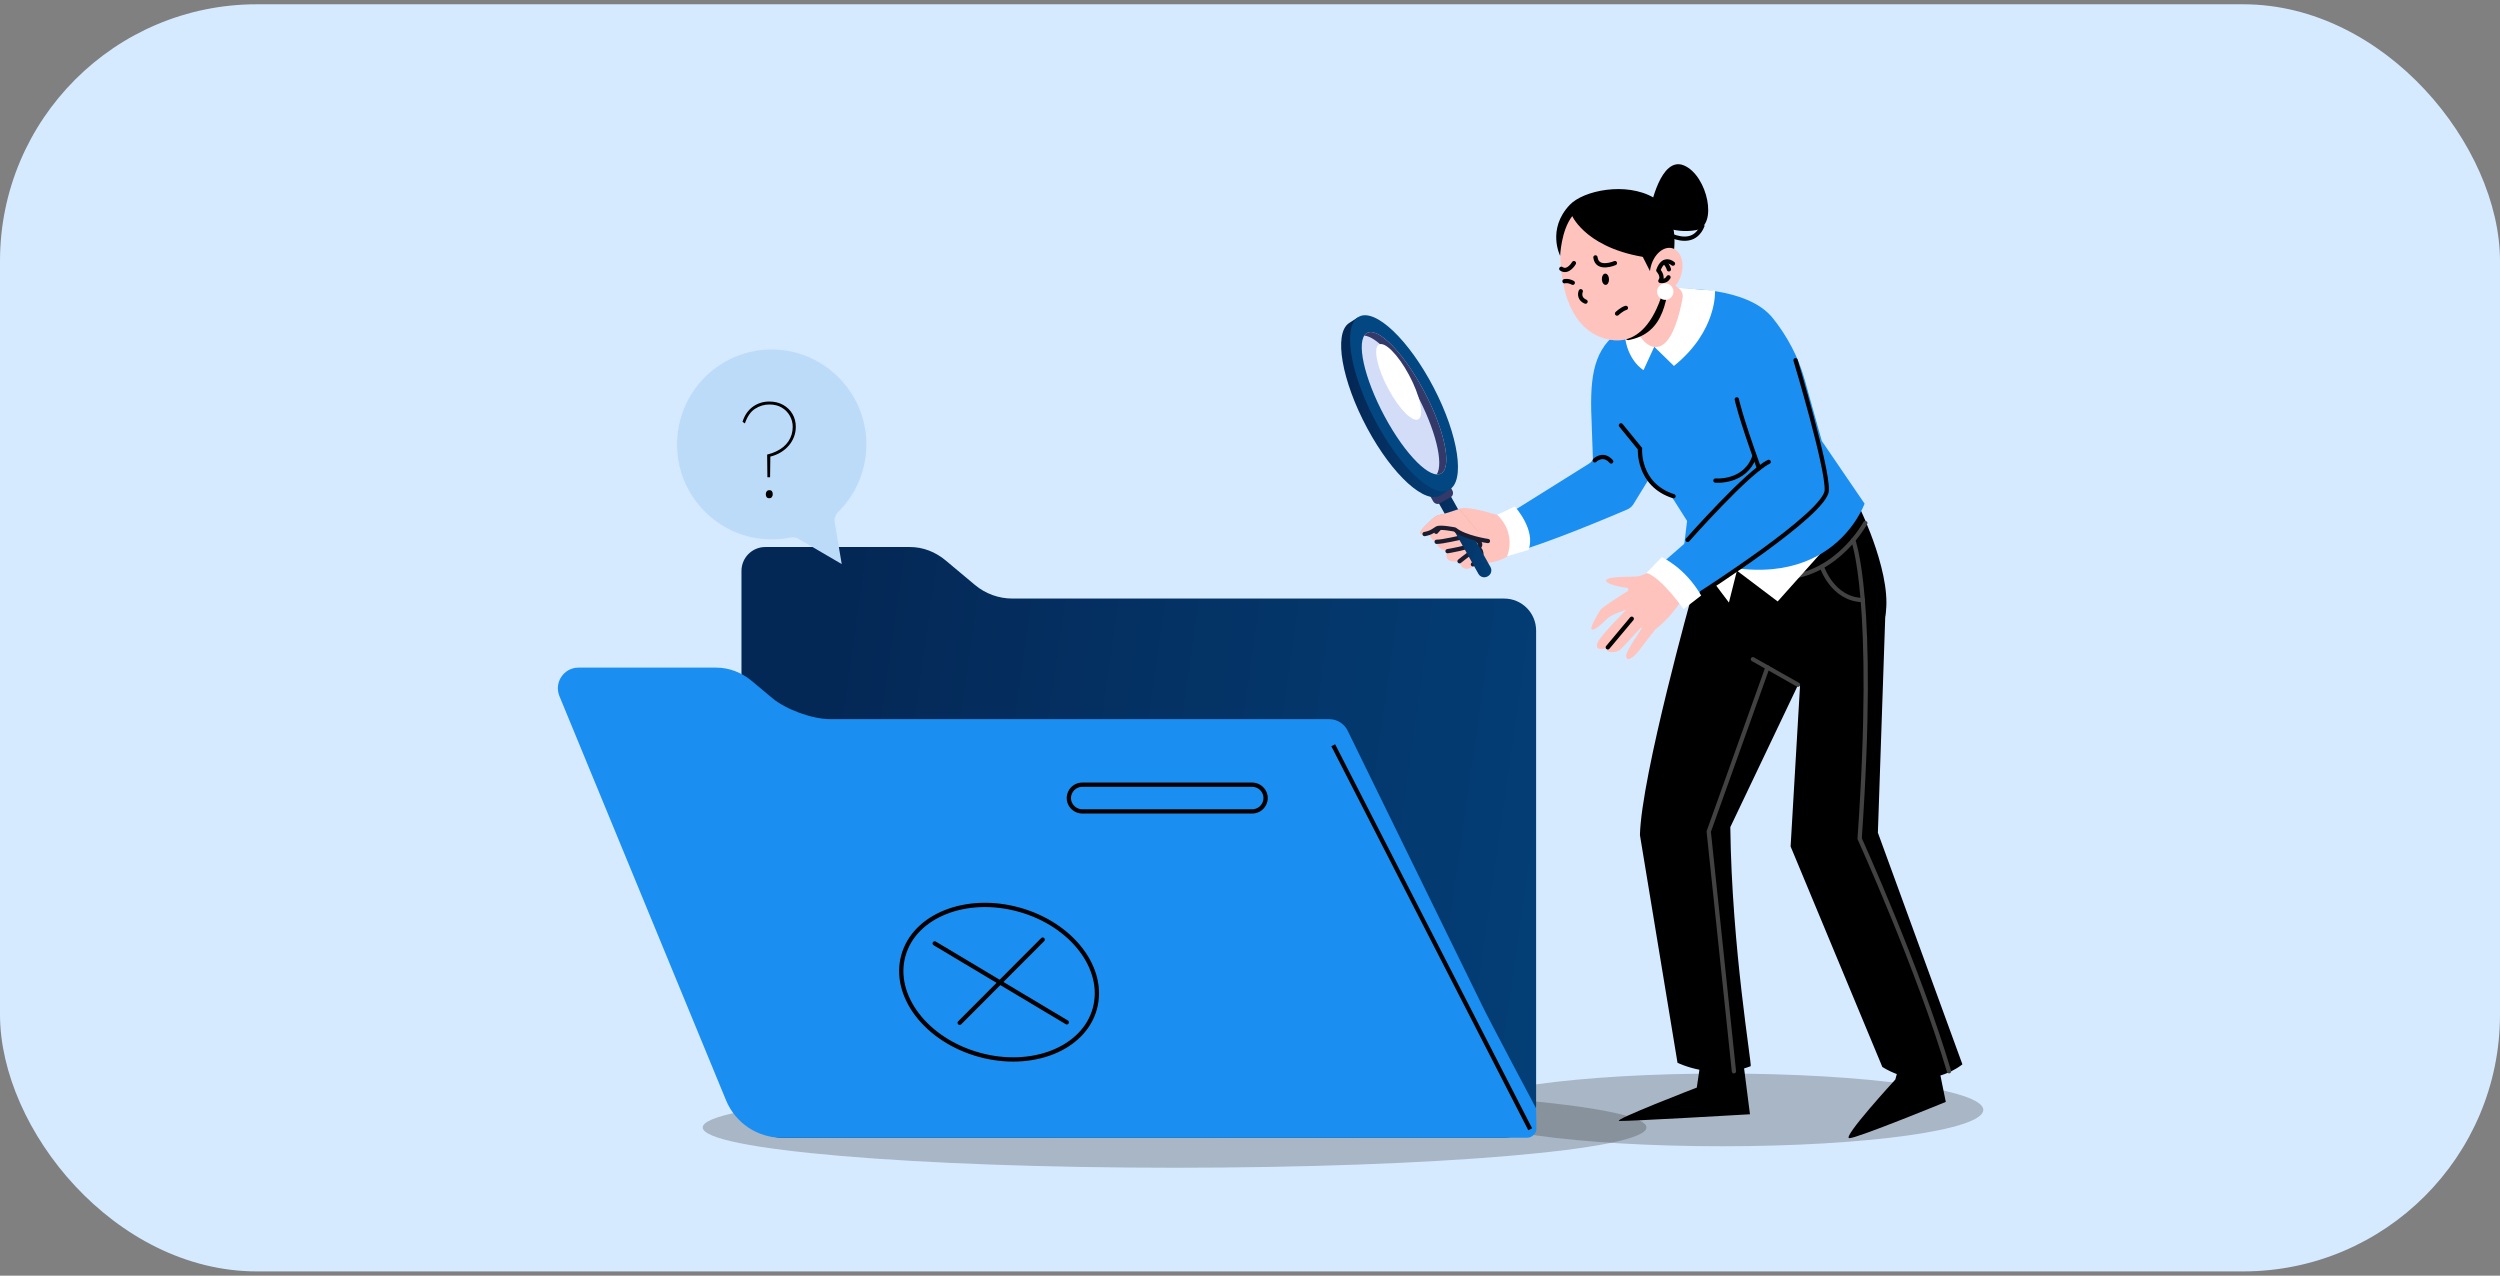
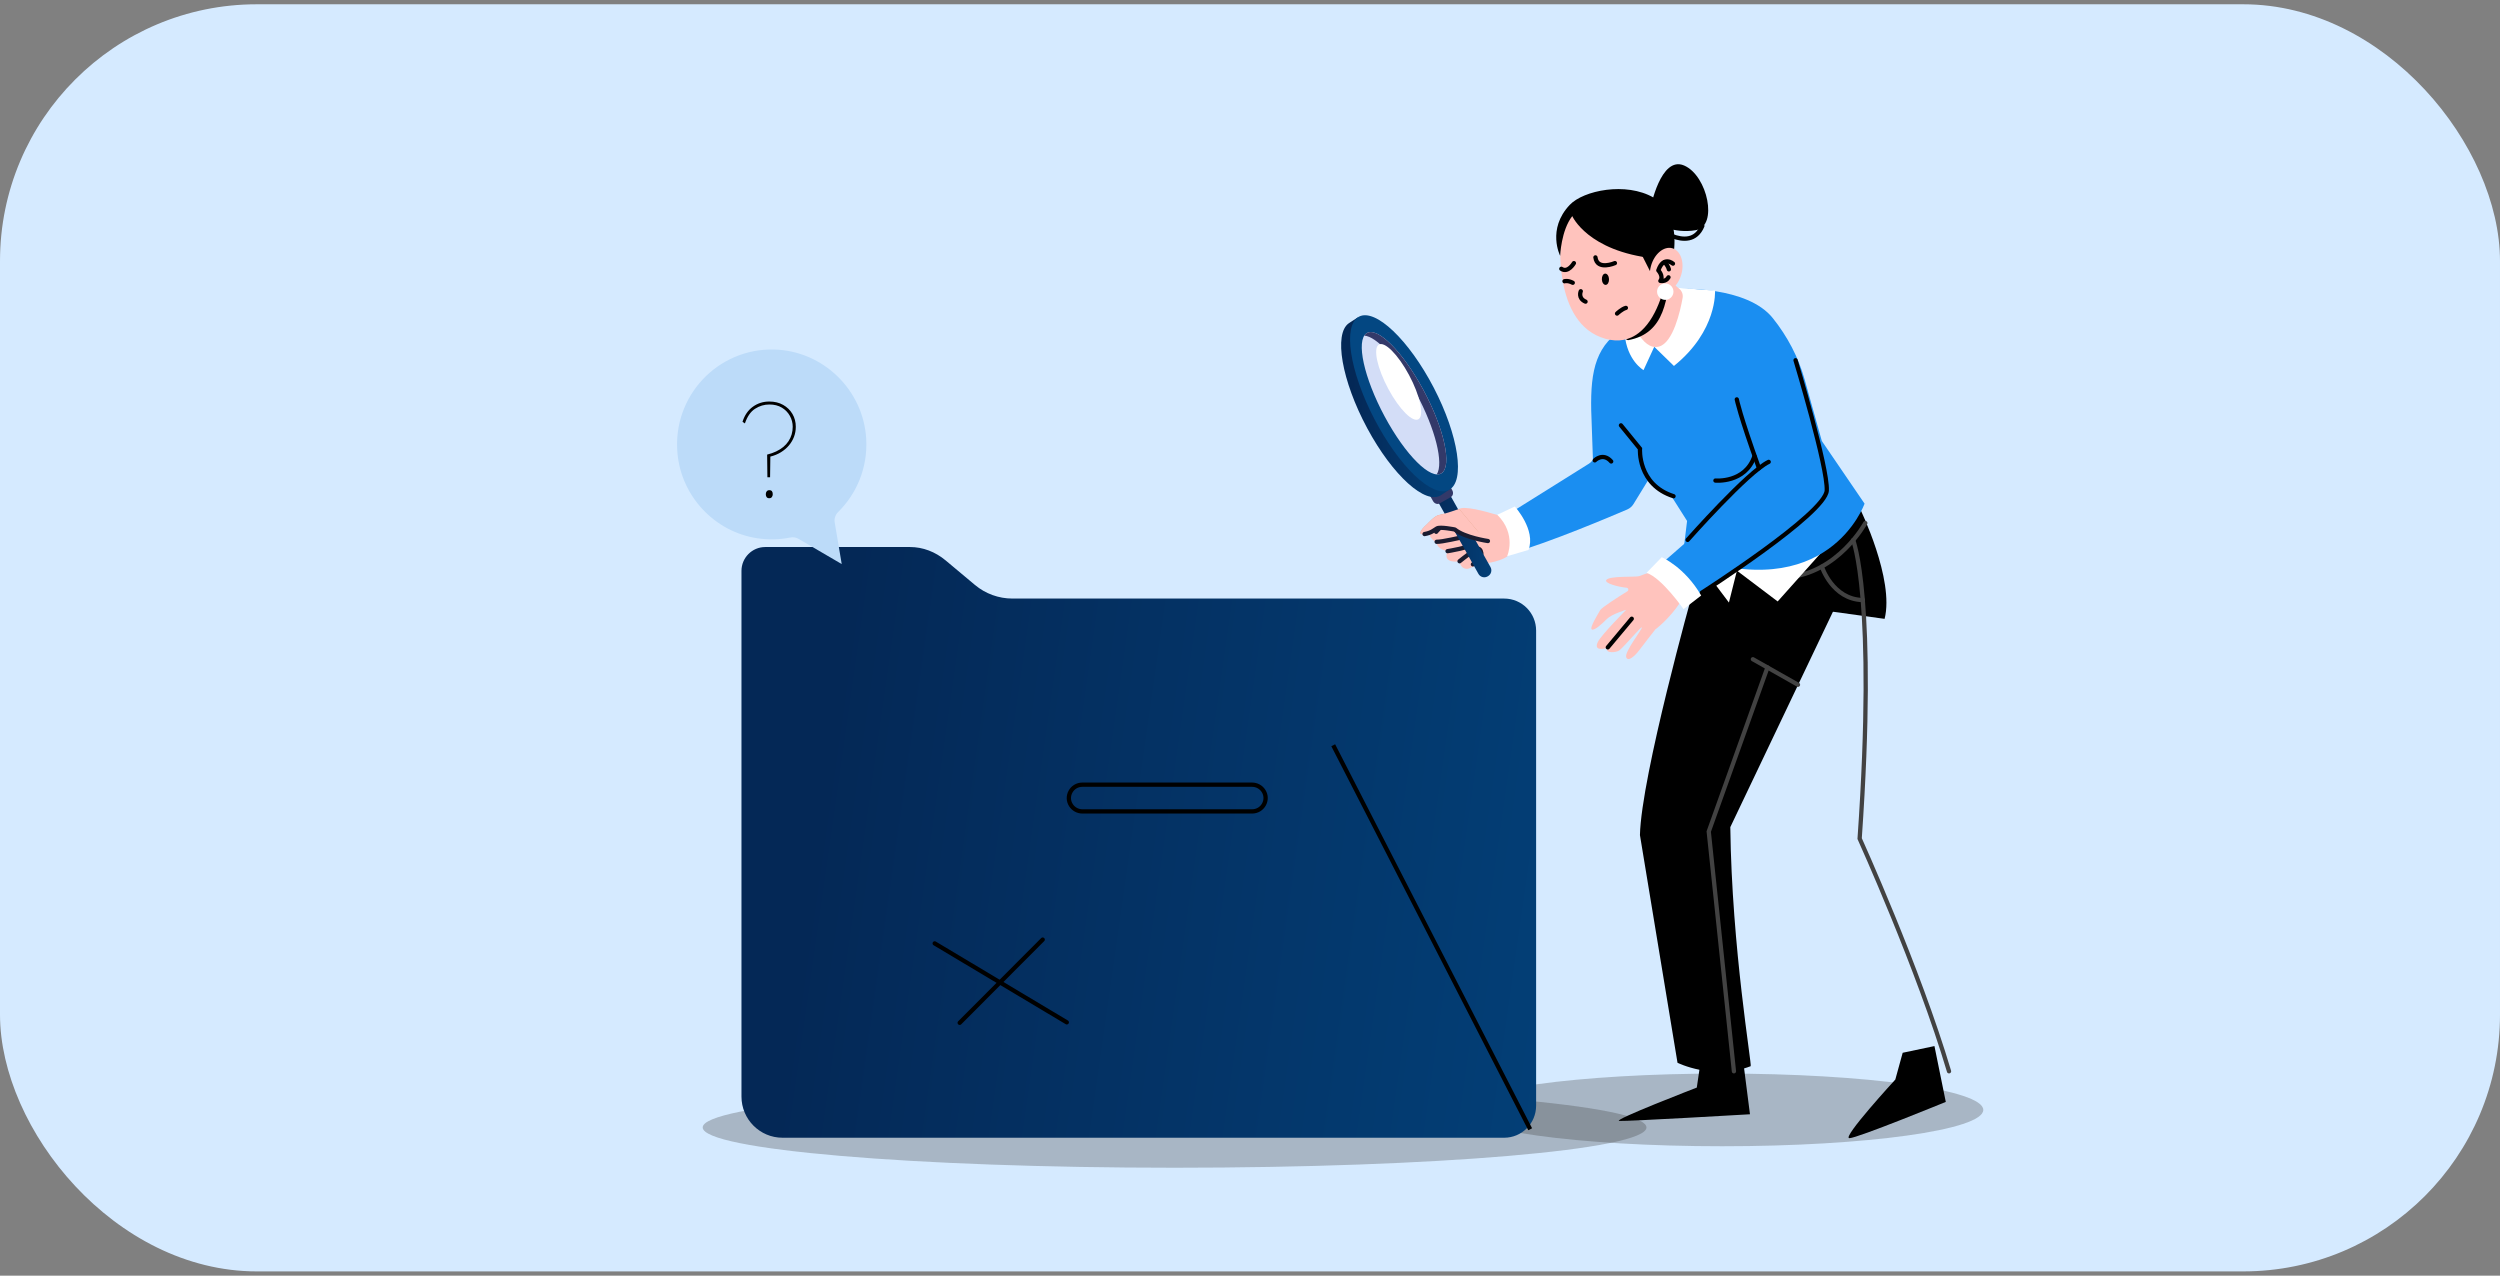
<svg xmlns="http://www.w3.org/2000/svg" width="292" height="149" viewBox="0 0 292 149" fill="none">
  <rect x="0" y="0" width="292" height="149" fill="#808080" stroke="none" />
  <rect y="0.5" width="292" height="148" rx="30" fill="#D5EAFF" />
  <path d="M201.138 133.882C217.988 133.882 231.648 131.981 231.648 129.636C231.648 127.291 217.988 125.391 201.138 125.391C184.289 125.391 170.629 127.291 170.629 129.636C170.629 131.981 184.289 133.882 201.138 133.882Z" fill="#3C3C3C" fill-opacity="0.3" />
  <path d="M137.191 136.392C167.631 136.392 192.308 134.285 192.308 131.685C192.308 129.085 167.631 126.977 137.191 126.977C106.751 126.977 82.075 129.085 82.075 131.685C82.075 134.285 106.751 136.392 137.191 136.392Z" fill="#3C3C3C" fill-opacity="0.3" />
  <path d="M118.249 69.911C116.649 69.911 115.101 69.349 113.873 68.321L110.466 65.469C109.24 64.443 107.783 63.893 106.291 63.893H89.382C87.848 63.893 86.604 65.141 86.604 66.68V69.911V128.078C86.604 130.734 88.75 132.887 91.398 132.887H175.689C177.749 132.887 179.418 131.212 179.418 129.147V73.652C179.418 71.586 177.749 69.912 175.689 69.912H118.249V69.911Z" fill="url(#paint0_linear_122_253)" />
-   <path d="M179.418 129.46C179.418 129.46 173.681 118.667 173.108 117.428L157.43 85.393C157.036 84.542 156.185 83.997 155.249 83.997H96.99C94.872 83.997 91.808 82.884 90.182 81.523L87.831 79.555C86.605 78.529 85.149 77.979 83.657 77.979H67.565C65.852 77.979 64.689 79.724 65.343 81.312L84.802 128.515C85.892 131.161 88.466 132.886 91.32 132.886H178.365C178.933 132.886 179.457 132.399 179.457 131.83L179.418 129.46Z" fill="#1A8EF1" />
  <path d="M155.721 87.044L178.726 131.897" stroke="black" stroke-width="0.5" stroke-miterlimit="10" stroke-linejoin="round" />
  <path d="M146.241 94.773H126.425C125.884 94.773 125.381 94.5 125.091 94.05C124.422 93.011 125.177 91.651 126.425 91.651H146.241C146.782 91.651 147.284 91.924 147.575 92.374C148.244 93.413 147.489 94.773 146.241 94.773Z" stroke="black" stroke-width="0.5" stroke-miterlimit="10" stroke-linejoin="round" />
  <path d="M109.172 110.189L124.601 119.409" stroke="black" stroke-width="0.5" stroke-miterlimit="10" stroke-linecap="round" stroke-linejoin="round" />
  <path d="M121.787 109.745L112.092 119.464" stroke="black" stroke-width="0.5" stroke-miterlimit="10" stroke-linecap="round" stroke-linejoin="round" />
-   <path d="M127.874 117.822C129.165 113.142 125.205 107.96 119.029 106.247C112.854 104.533 106.802 106.938 105.511 111.617C104.221 116.297 108.181 121.479 114.356 123.193C120.531 124.906 126.584 122.501 127.874 117.822Z" stroke="black" stroke-width="0.5" stroke-miterlimit="10" stroke-linecap="round" stroke-linejoin="round" />
  <path d="M196.571 69.942C196.941 68.337 195.239 66.338 193.628 66.653C192.317 66.909 191.664 67.225 191.453 67.294C191.041 67.431 187.966 67.23 187.614 67.744C187.359 68.116 188.963 68.546 189.989 68.648C190.201 68.669 190.263 68.946 190.082 69.058C189.074 69.685 187.067 70.959 186.896 71.274C186.668 71.696 185.625 73.337 185.919 73.519C186.212 73.701 187.101 72.882 187.678 72.3C188.255 71.718 189.942 71.223 189.942 71.223C189.942 71.223 187.009 74.176 186.622 74.995C186.047 76.214 187.717 75.679 187.717 75.679C187.456 76.368 188.826 76.217 189.15 75.957C189.79 75.444 191.767 73.05 191.773 73.294C191.779 73.538 189.73 76.146 189.938 76.755C190.145 77.364 190.974 76.6 191.453 75.957C191.933 75.315 193.34 73.519 193.34 73.519C193.34 73.519 194.94 72.348 196.275 70.325C196.286 70.309 196.567 69.961 196.571 69.942Z" fill="#FFC3BD" />
  <path d="M187.79 75.613L190.589 72.268" stroke="black" stroke-width="0.5" stroke-miterlimit="10" stroke-linecap="round" />
  <path d="M175.531 60.452L185.599 54.152C185.661 54.111 185.721 54.066 185.777 54.017L189.097 50.59C189.82 49.955 190.935 50.103 191.467 50.905L193.095 53.353C193.439 53.872 193.451 54.544 193.125 55.074L190.789 58.877C190.617 59.157 190.365 59.375 190.064 59.505C188.184 60.312 181.001 63.355 176.717 64.569C175.653 64.871 174.619 64.002 174.712 62.897L174.817 61.653C174.858 61.163 175.122 60.721 175.531 60.452Z" fill="#1A8EF1" />
  <path d="M198.718 123.401L198.186 127.029C198.186 127.029 188.21 130.873 189.135 130.928C190.06 130.984 204.397 130.147 204.397 130.147L203.553 123.561L198.718 123.401Z" fill="black" />
  <path d="M201.497 64.697C201.497 64.697 202.292 72.372 202.888 72.77C203.484 73.169 204.279 73.368 204.279 73.368L202.988 64.597L201.497 64.697Z" stroke="#424242" stroke-width="0.5" stroke-miterlimit="10" />
  <path d="M217.251 59.422C217.251 59.422 221.294 67.681 220.121 72.282L197.706 69.19L198.173 60.61L217.251 59.422Z" fill="black" />
  <path d="M217.867 61.095C217.867 61.095 214.698 66.98 208.635 67.45" stroke="#424242" stroke-width="0.5" stroke-miterlimit="10" stroke-linecap="round" />
  <path d="M212.795 66.195C212.795 66.195 214.023 70.01 217.588 70.088" stroke="#424242" stroke-width="0.5" stroke-miterlimit="10" stroke-linecap="round" />
  <path d="M197.706 69.19C197.706 69.19 191.7 90.633 191.545 97.537L195.933 124.131C195.933 124.131 200.118 126.219 204.478 124.532C204.656 124.463 202.268 110.738 202.1 96.608L214.632 70.308L197.706 69.19Z" fill="black" />
-   <path d="M220.219 71.382L219.337 97.259L229.208 124.313C229.208 124.313 225.077 127.813 219.86 124.627L209.143 98.867L210.242 80.124L205.572 77.287L204.876 69.169L220.219 71.382Z" fill="black" />
  <path d="M202.873 66.653L207.632 70.249L214.453 62.61L197.883 64.984L201.938 70.377L202.873 66.653Z" fill="white" />
  <path d="M222.233 122.964L221.372 126.093C221.372 126.093 215.078 132.94 216.006 132.94C216.933 132.94 227.268 128.702 227.268 128.702L225.943 122.181L222.233 122.964Z" fill="black" />
  <path d="M216.445 63.083C216.445 63.083 219.168 69.794 217.206 97.946C217.206 97.946 224.081 113.122 227.646 125.126" stroke="#424242" stroke-width="0.5" stroke-miterlimit="10" stroke-linecap="round" />
  <path d="M206.441 77.958L199.58 97.127L202.522 125.126" stroke="#424242" stroke-width="0.5" stroke-miterlimit="10" stroke-linecap="round" />
  <path d="M176.517 64.237C176.517 64.237 176.65 64.908 175.168 65.421C173.686 65.933 172.814 65.771 172.814 65.771C172.814 65.771 169.49 61.838 169.342 61.699C169.194 61.56 169.446 60.047 170.429 59.442C171.026 59.074 173.342 59.674 175.07 60.201C176.274 60.569 177.017 61.779 176.815 63.025C176.736 63.515 176.636 63.969 176.517 64.237Z" fill="#FFC3BD" />
  <path d="M173.79 63.193C173.79 63.193 171.072 62.797 169.923 61.848C169.923 61.848 168.207 61.501 167.842 61.718C167.477 61.935 167.178 62.243 166.389 62.377C165.6 62.511 165.838 61.983 166.667 61.236C166.904 61.022 167.538 60.254 168.087 60.15C168.827 60.01 170.429 59.442 170.429 59.442L173.642 63.295" fill="#DB9C7F" />
  <path d="M172.814 65.771C172.814 65.771 171.712 66.464 171.324 66.445C170.937 66.427 170.571 66.195 170.476 65.556C170.476 65.556 168.423 65.934 169.074 64.376C169.074 64.376 167.834 64.174 167.801 63.363C167.801 63.363 166.7 62.812 166.941 61.93C167.181 61.048 170.636 61.128 170.636 61.128L174.303 62.995L172.814 65.771Z" fill="#FFC3BD" />
  <path d="M172.036 65.918C172.036 65.918 173.083 64.987 173.024 64.614C172.966 64.24 172.769 64.035 172.531 64.106C172.213 64.202 170.999 65.13 170.476 65.556" stroke="#1A1C30" stroke-width="0.5" stroke-miterlimit="10" stroke-linecap="round" stroke-linejoin="round" />
  <path d="M169.074 64.376C169.074 64.376 171.862 63.939 171.888 63.525C171.914 63.111 171.719 62.564 171.137 62.68C170.445 62.818 168.46 63.295 167.801 63.282" stroke="#1A1C30" stroke-width="0.5" stroke-miterlimit="10" stroke-linecap="round" stroke-linejoin="round" />
-   <path d="M172.531 64.106C172.531 64.106 173.044 63.787 172.841 63.431C172.639 63.074 172.362 62.949 171.769 63.103" stroke="#1A1C30" stroke-width="0.5" stroke-miterlimit="10" stroke-linecap="round" stroke-linejoin="round" />
  <path d="M167.745 62.114C167.745 62.114 167.897 61.915 168.113 61.712" stroke="#1A1C30" stroke-width="0.5" stroke-miterlimit="10" stroke-linecap="round" stroke-linejoin="round" />
  <path d="M173.792 67.301L173.744 67.328C173.369 67.54 172.893 67.406 172.682 67.029L165.432 54.1L166.84 53.306L174.09 66.235C174.301 66.612 174.168 67.089 173.792 67.301Z" fill="url(#paint1_linear_122_253)" />
  <path d="M169.016 56.178L169.625 57.263C169.79 57.557 169.715 57.913 169.458 58.058L168.143 58.8C167.886 58.945 167.544 58.824 167.379 58.53L166.744 57.398" fill="#333969" />
  <path d="M166.203 45.559C163.688 40.88 160.536 37.659 158.533 37.508L158.599 37.064L157.552 37.748C155.753 38.977 156.709 44.467 159.688 50.01C162.667 55.552 166.54 59.049 168.339 57.82L169.324 57.162L169.04 56.782C169.732 54.635 168.652 50.116 166.203 45.559Z" fill="url(#paint2_linear_122_253)" />
  <path d="M169.246 57.219C171.165 56.217 170.367 50.874 167.464 45.286C164.56 39.698 160.652 35.981 158.733 36.983C156.814 37.986 157.612 43.329 160.516 48.917C163.419 54.505 167.327 58.222 169.246 57.219Z" fill="#034782" />
  <path d="M166.256 45.554C168.68 50.065 169.632 54.413 168.382 55.267C167.132 56.121 164.153 53.157 161.729 48.646C159.305 44.135 158.353 39.786 159.603 38.932C160.853 38.078 163.832 41.043 166.256 45.554Z" fill="#D3DDF7" />
  <path d="M173.79 63.193C173.79 63.193 171.072 62.797 169.923 61.848C169.923 61.848 168.207 61.501 167.842 61.718C167.477 61.935 167.178 62.243 166.389 62.377C165.6 62.511 165.838 61.983 166.667 61.236C166.904 61.022 167.538 60.254 168.087 60.15C168.827 60.01 170.429 59.442 170.429 59.442L173.642 63.295" fill="#FFC3BD" />
  <path d="M173.79 63.193C173.79 63.193 171.072 62.797 169.923 61.848C169.923 61.848 168.207 61.501 167.842 61.718C167.477 61.935 167.178 62.243 166.389 62.377" stroke="#1A1C30" stroke-width="0.5" stroke-miterlimit="10" stroke-linecap="round" stroke-linejoin="round" />
  <path d="M166.256 45.554C163.832 41.043 160.853 38.078 159.603 38.932C159.504 39 159.421 39.091 159.349 39.201C160.794 39.289 163.322 42.041 165.431 45.965C167.664 50.12 168.646 54.134 167.81 55.41C168.027 55.423 168.219 55.378 168.381 55.267C169.632 54.413 168.68 50.064 166.256 45.554Z" fill="#333969" />
  <path d="M164.568 43.786C165.858 46.185 166.364 48.499 165.699 48.953C165.034 49.407 163.45 47.83 162.16 45.431C160.87 43.031 160.364 40.718 161.029 40.263C161.694 39.809 163.279 41.386 164.568 43.786Z" fill="white" />
  <path d="M212.79 51.509L210.79 44.352C210.055 41.724 208.769 39.293 207.068 37.163C204.056 33.389 196.145 33.733 196.145 33.733L190.058 38.126C190.039 38.136 190.021 38.146 190.002 38.156C186.418 40.14 185.76 43.2 185.854 47.916L186.076 54.284L190.197 50.337L191.237 51.767C191.232 51.726 191.228 51.688 191.225 51.65L191.717 52.428L191.237 51.767C191.382 53.081 192.066 56.427 195.241 57.99L197.051 60.846L196.571 64.792C213.551 70.986 217.78 58.825 217.78 58.825L212.79 51.509Z" fill="#1A8EF1" />
  <path d="M189.326 49.68L191.549 52.407C191.549 52.407 191.245 56.61 195.468 57.958" stroke="black" stroke-width="0.5" stroke-miterlimit="10" stroke-linecap="round" />
  <path d="M206.2 55.231L193.276 66.525C193.276 66.525 195.835 70.118 196.987 70.247L212.47 60.364" fill="#1A8EF1" />
  <path d="M197.115 63.059C197.115 63.059 204.153 55.102 206.584 53.947" stroke="black" stroke-width="0.5" stroke-miterlimit="10" stroke-linecap="round" />
  <path d="M202.857 46.648C202.857 46.648 203.193 48.429 205.448 54.685" stroke="black" stroke-width="0.5" stroke-miterlimit="10" stroke-linecap="round" />
  <path d="M198.778 69.22C198.778 69.22 213.238 59.979 213.366 57.284C213.494 54.589 209.719 42.076 209.719 42.076" stroke="black" stroke-width="0.5" stroke-miterlimit="10" stroke-linecap="round" />
  <path d="M200.362 56.129C200.362 56.129 203.842 56.458 204.92 53.29" stroke="black" stroke-width="0.5" stroke-miterlimit="10" stroke-linecap="round" />
  <path d="M186.268 53.77C186.268 53.77 187.228 52.807 188.188 53.898" stroke="black" stroke-width="0.5" stroke-miterlimit="10" stroke-linecap="round" />
  <path d="M174.882 60.124L176.93 59.161C176.93 59.161 179.425 61.888 178.529 64.231L176.034 64.968C176.034 64.968 177.185 62.402 174.882 60.124Z" fill="white" />
  <path d="M194.092 65.081C194.092 65.081 196.779 66.236 198.698 69.556L196.635 71.145C196.635 71.145 194.092 67.487 192.316 66.909L194.092 65.081Z" fill="white" />
  <path d="M191.837 33.317L200.314 33.942C200.314 33.942 200.635 38.619 195.516 42.744L193.217 40.503L191.965 43.231C191.965 43.231 190.019 42.133 189.757 38.983L190.17 35.158L191.837 33.317Z" fill="white" />
  <path d="M196.145 33.733C196.455 33.997 196.601 34.404 196.529 34.805C196.257 36.327 195.434 40.011 193.784 40.474C191.698 41.06 190.396 36.927 190.396 36.927L191.437 29.707L196.145 33.733Z" fill="#FFC3BD" />
  <path d="M189.535 35.444L189.509 36.495C189.49 36.506 189.134 39.609 190.173 39.729C194.519 38.941 194.792 34.808 195.164 30.707C195.164 30.707 189.113 34.626 189.535 35.444Z" fill="black" />
  <path d="M182.3 27.704C182.3 27.704 181.241 37.826 187.511 39.568C193.781 41.31 195.283 31.055 195.067 27.508C194.851 23.961 193.275 22.642 188.88 22.483C182.379 22.248 182.3 27.704 182.3 27.704Z" fill="#FFC3BD" />
  <path d="M187.933 32.595C187.951 32.959 187.779 33.264 187.548 33.276C187.317 33.288 187.115 33.002 187.097 32.638C187.08 32.273 187.252 31.968 187.483 31.956C187.714 31.945 187.916 32.231 187.933 32.595Z" fill="black" />
  <path d="M188.622 30.73C188.622 30.73 186.55 31.634 186.347 30.064" stroke="black" stroke-width="0.5" stroke-miterlimit="10" stroke-linecap="round" />
  <path d="M183.833 30.734C183.833 30.734 183.149 31.926 182.362 31.396" stroke="black" stroke-width="0.5" stroke-miterlimit="10" stroke-linecap="round" />
  <path d="M182.733 32.85C182.733 32.85 183.124 32.724 183.698 33.028" stroke="black" stroke-width="0.5" stroke-miterlimit="10" stroke-linecap="round" />
  <path d="M188.872 36.626C188.872 36.626 189.437 36.085 189.903 35.961" stroke="black" stroke-width="0.5" stroke-miterlimit="10" stroke-linecap="round" />
  <path d="M184.634 34.017C184.634 34.017 184.274 34.837 185.191 35.231" stroke="black" stroke-width="0.5" stroke-miterlimit="10" stroke-linecap="round" />
  <path d="M182.227 29.88C182.227 29.88 182.333 26.916 183.642 25.241C183.642 25.241 185.443 29.346 193.201 30.183L195.46 29.707C195.46 29.707 196.385 24.954 193.144 23.083C189.903 21.211 184.943 22.246 183.348 23.928C180.643 26.781 182.227 29.88 182.227 29.88Z" fill="black" />
  <path d="M191.695 29.641L193.038 32.301L193.987 29.313L191.695 29.641Z" fill="black" />
  <path d="M196.386 32.024C196 33.439 194.89 34.374 193.908 34.113C192.926 33.852 192.443 32.494 192.83 31.079C193.216 29.664 194.326 28.729 195.308 28.99C196.29 29.251 196.773 30.61 196.386 32.024Z" fill="#FFC3BD" />
  <path d="M195.401 30.793C195.401 30.793 194.296 29.839 193.693 31.582C193.693 31.582 194.338 32.269 193.931 32.808C193.931 32.808 194.567 32.953 194.88 32.39" stroke="black" stroke-width="0.5" stroke-miterlimit="10" stroke-linecap="round" stroke-linejoin="round" />
  <path d="M194.923 31.459C194.923 31.459 194.861 31.072 194.432 30.63" stroke="black" stroke-width="0.5" stroke-miterlimit="10" stroke-linecap="round" stroke-linejoin="round" />
  <path d="M195.46 34.065C195.46 34.596 195.031 35.026 194.502 35.026C193.973 35.026 193.545 34.596 193.545 34.065C193.545 33.535 193.973 33.105 194.502 33.105C195.031 33.105 195.46 33.535 195.46 34.065Z" fill="white" />
  <path d="M192.776 24.322C192.776 24.322 193.954 18.149 196.704 19.331C199.454 20.513 200.698 26.423 198.079 26.883C195.46 27.343 193.43 26.095 193.43 26.095L192.776 24.322Z" fill="black" />
  <path d="M192.808 26.095C192.808 26.095 197.359 29.904 198.832 26.39" stroke="black" stroke-width="0.5" stroke-miterlimit="10" stroke-linecap="round" />
  <path d="M210.005 79.978L204.737 76.997" stroke="#424242" stroke-width="0.5" stroke-miterlimit="10" stroke-linecap="round" />
  <path d="M90.446 40.824C96.137 40.979 100.846 45.552 101.174 51.253C101.367 54.605 100.071 57.656 97.891 59.808C97.569 60.126 97.419 60.579 97.495 61.026L98.313 65.885L93.276 62.941C92.99 62.774 92.651 62.712 92.326 62.778C91.095 63.027 89.79 63.073 88.445 62.869C83.469 62.113 79.587 57.981 79.129 52.955C78.517 46.255 83.852 40.644 90.446 40.824Z" fill="#BCDBF9" />
  <path d="M89.632 55.747L89.602 53.096C89.987 53.002 90.339 52.879 90.657 52.727C90.975 52.576 91.254 52.401 91.494 52.202C91.734 52.003 91.934 51.781 92.096 51.535C92.258 51.289 92.38 51.025 92.464 50.743C92.547 50.461 92.589 50.163 92.589 49.849C92.589 49.399 92.479 48.975 92.26 48.578C92.041 48.181 91.728 47.859 91.322 47.613C90.915 47.368 90.43 47.245 89.867 47.245C89.263 47.245 88.702 47.412 88.186 47.747C87.67 48.081 87.276 48.651 87.005 49.456L86.724 49.268C86.964 48.505 87.365 47.919 87.928 47.511C88.491 47.103 89.132 46.899 89.852 46.899C90.467 46.899 91.006 47.03 91.471 47.291C91.934 47.553 92.297 47.906 92.558 48.35C92.818 48.795 92.949 49.294 92.949 49.849C92.949 50.267 92.878 50.659 92.738 51.025C92.597 51.391 92.398 51.726 92.143 52.029C91.888 52.333 91.578 52.596 91.213 52.821C90.848 53.047 90.436 53.216 89.977 53.331L89.946 55.747H89.632ZM89.445 57.724C89.445 57.587 89.481 57.475 89.554 57.386C89.627 57.297 89.727 57.253 89.852 57.253C89.997 57.253 90.102 57.295 90.165 57.379C90.227 57.462 90.258 57.577 90.258 57.724C90.258 57.849 90.224 57.959 90.156 58.053C90.088 58.147 89.987 58.194 89.851 58.194C89.716 58.194 89.614 58.152 89.546 58.069C89.479 57.985 89.445 57.87 89.445 57.724Z" fill="black" />
  <defs>
    <linearGradient id="paint0_linear_122_253" x1="98.665" y1="72.58" x2="217.288" y2="89.491" gradientUnits="userSpaceOnUse">
      <stop stop-color="#042856" />
      <stop offset="1" stop-color="#034782" />
    </linearGradient>
    <linearGradient id="paint1_linear_122_253" x1="166.57" y1="55.084" x2="177.942" y2="55.831" gradientUnits="userSpaceOnUse">
      <stop stop-color="#042856" />
      <stop offset="1" stop-color="#034782" />
    </linearGradient>
    <linearGradient id="paint2_linear_122_253" x1="158.291" y1="39.708" x2="174.759" y2="40.762" gradientUnits="userSpaceOnUse">
      <stop stop-color="#042856" />
      <stop offset="1" stop-color="#034782" />
    </linearGradient>
  </defs>
</svg>